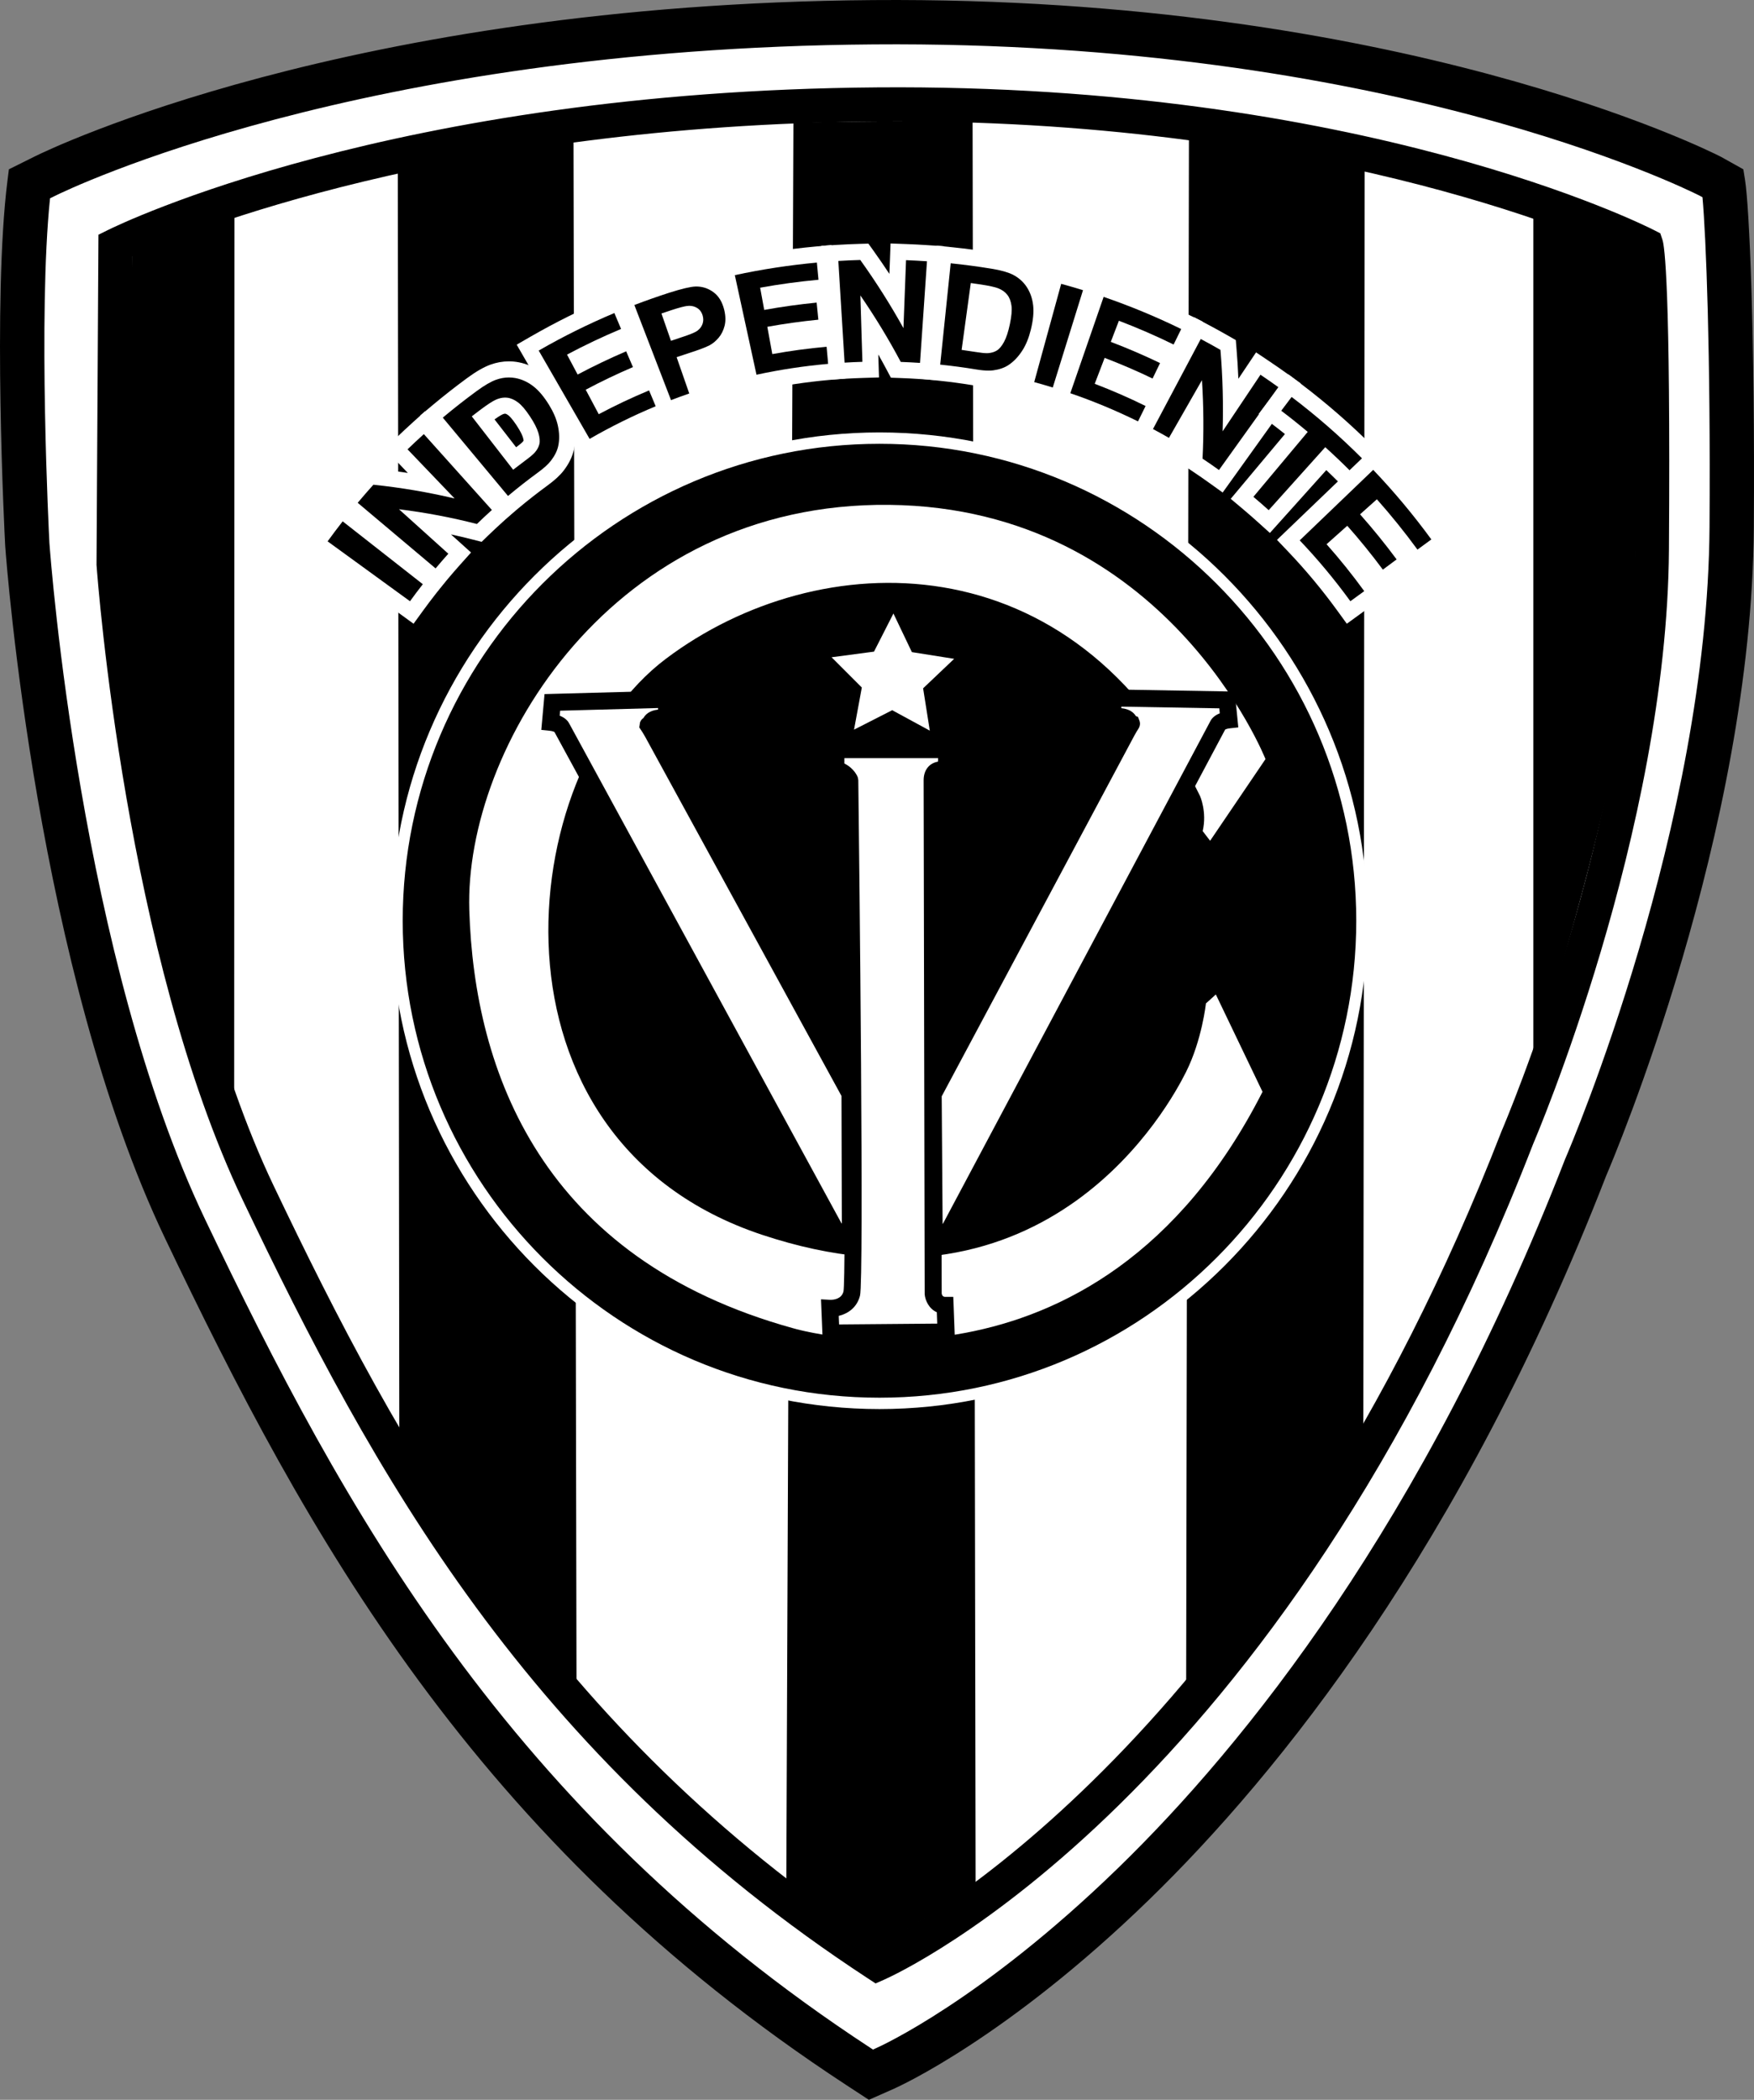
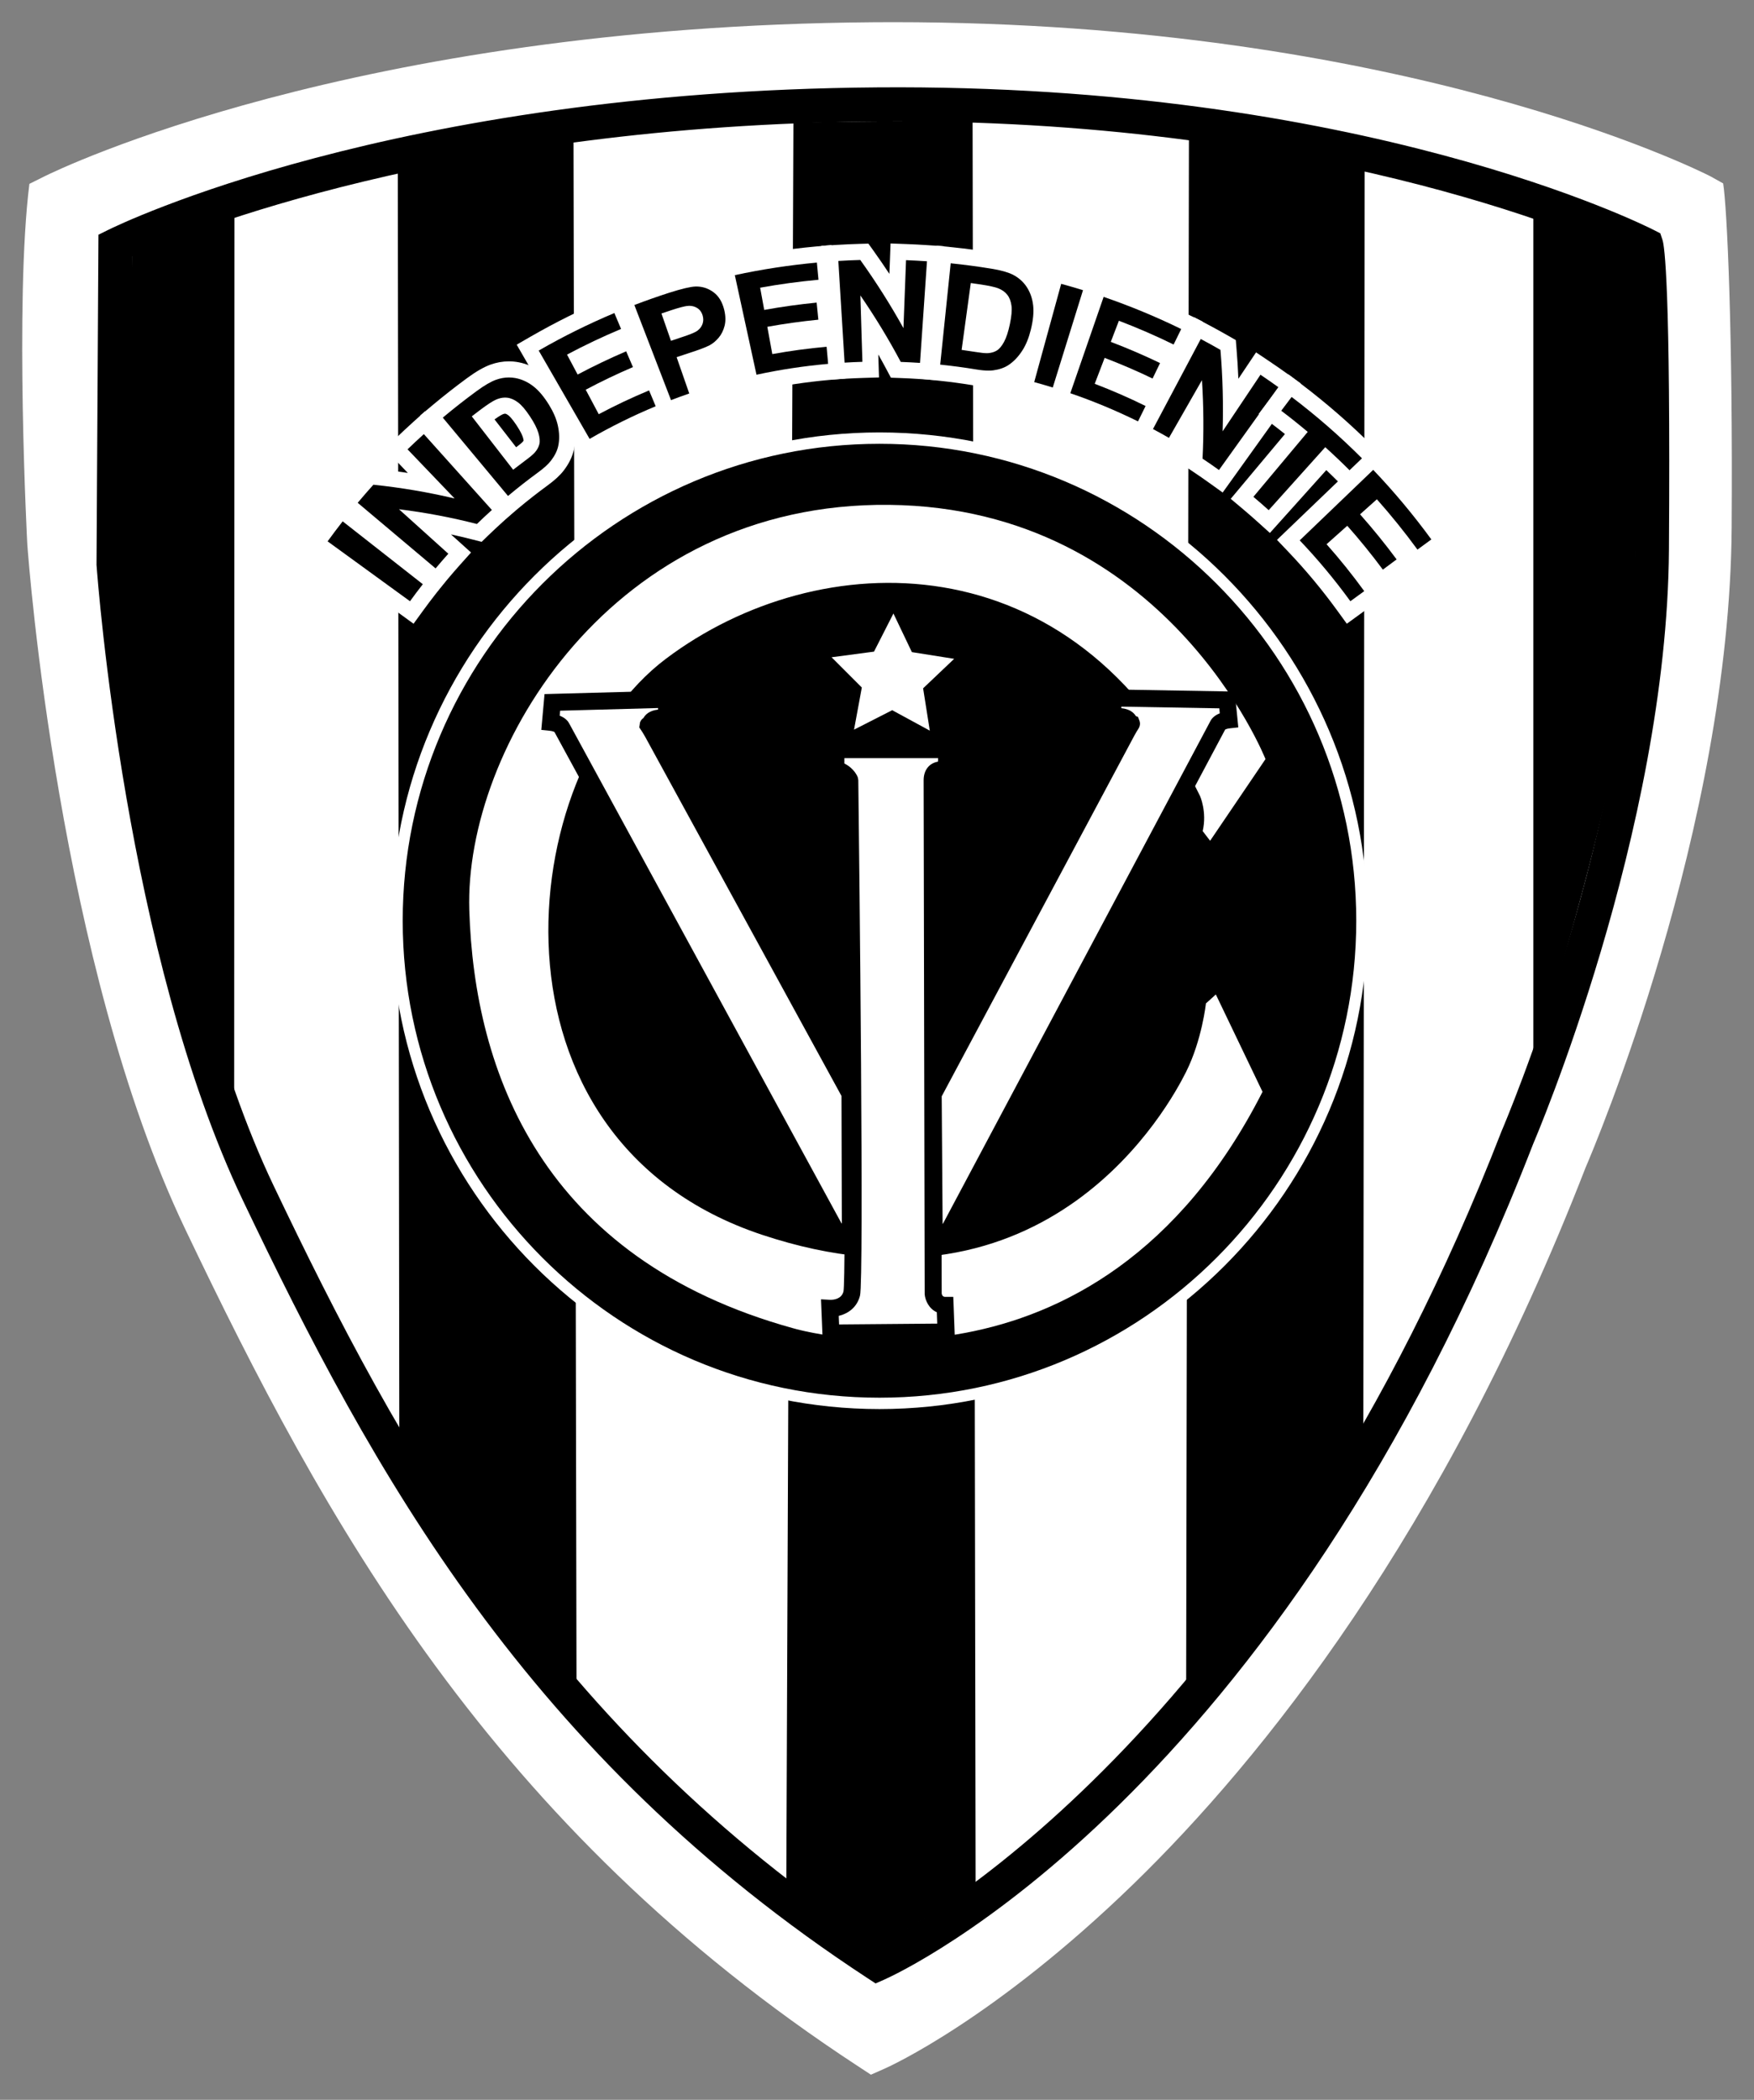
<svg xmlns="http://www.w3.org/2000/svg" width="435.497pt" height="521.16pt" viewBox="0 0 435.497 521.16" version="1.1">
  <rect x="0" y="0" width="435.497" height="521.16" fill="#808080" stroke="none" />
  <defs>
    <clipPath id="clip1">
      <path d="M 0 0 L 435.496 0 L 435.496 521.16 L 0 521.16 Z M 0 0 " />
    </clipPath>
  </defs>
  <g id="surface1">
    <path style=" stroke:none;fill-rule:nonzero;fill:rgb(100%,100%,100%);fill-opacity:1;" d="M 213.055 512.836 C 121.945 453.23 80.527 377.434 45.914 304.91 C 14.645 239.402 7.098 139.504 6.793 135.281 L 6.773 135.008 C 6.773 135.008 3.609 75.004 7.297 45.633 L 11.156 43.715 C 14.215 42.195 87.543 6.508 216.836 5.52 C 218.5 5.504 220.141 5.5 221.789 5.5 C 348.18 5.5 421.594 42.184 424.656 43.746 L 427.84 45.523 C 428.809 51.555 430.273 82.52 429.953 130.879 C 429.465 205.609 395.789 284.891 393.688 289.766 C 358.223 381.02 313.113 436.785 281.512 467.508 C 246.898 501.148 220.812 512.898 219.719 513.383 L 216.238 514.922 " />
    <g clip-path="url(#clip1)" clip-rule="nonzero">
-       <path style=" stroke:none;fill-rule:nonzero;fill:rgb(0%,0%,0%);fill-opacity:1;" d="M 12.262 134.664 L 12.277 134.879 C 12.582 139.062 20.043 237.941 50.875 302.539 C 85.156 374.363 126.145 449.406 216.066 508.234 L 216.746 508.684 L 217.492 508.352 C 218.551 507.883 243.77 496.52 277.676 463.562 C 308.887 433.227 353.457 378.105 388.562 287.773 L 388.641 287.586 C 390.082 284.242 423.969 204.824 424.453 130.844 C 424.742 87.328 423.578 58.469 422.703 48.957 L 422.07 48.602 C 417.902 46.492 343.887 10.027 216.875 11.02 C 88.855 11.996 16.613 47.145 13.602 48.641 L 12.422 49.227 C 9.41 78.297 12.156 132.621 12.262 134.664 M 215.73 521.16 L 210.043 517.441 C 117.742 457.055 75.898 380.508 40.949 307.277 C 9.23 240.828 1.617 139.941 1.305 135.68 L 1.281 135.301 C 1.152 132.828 -1.863 74.465 1.84 44.945 L 2.207 42.02 L 8.711 38.789 C 11.816 37.246 86.266 1.016 216.793 0.02 C 347.5 -0.977 424 37.238 427.152 38.848 L 427.336 38.941 L 432.848 42.02 L 433.27 44.652 C 434.336 51.289 435.77 83.297 435.453 130.914 C 434.957 206.508 400.758 287.242 398.781 291.848 C 362.961 383.977 317.324 440.363 285.344 471.449 C 250.039 505.77 223.074 517.91 221.945 518.41 " />
-     </g>
+       </g>
    <path style=" stroke:none;fill-rule:nonzero;fill:rgb(100%,100%,100%);fill-opacity:1;" d="M 28.656 60.887 L 28.195 140.039 C 28.195 140.039 35.102 235.301 64.09 296.043 C 93.082 356.785 131.273 430.879 217.789 487.477 C 217.789 487.477 313.508 445.137 376.781 282.238 C 376.781 282.238 409.684 206.305 410.148 136.363 C 410.609 66.41 408.766 60.887 408.766 60.887 C 408.766 60.887 338.359 24.992 217.789 25.918 C 97.223 26.84 28.656 60.887 28.656 60.887 " />
    <path style=" stroke:none;fill-rule:nonzero;fill:rgb(0%,0%,0%);fill-opacity:1;" d="M 32.426 139.895 C 32.766 144.324 40.152 236.062 67.906 294.219 C 99.305 360.004 136.77 428.695 218.094 482.609 C 232.137 475.348 316.074 426.84 372.836 280.707 C 373.227 279.805 405.465 204.574 405.914 136.336 C 406.258 84.816 405.328 68.508 404.883 63.727 C 392.727 58.125 324.934 29.23 217.824 30.148 C 111.746 30.961 45.789 57.844 32.871 63.602 Z M 217.398 492.273 L 215.477 491.016 C 130.93 435.707 92.445 365.27 60.273 297.863 C 31.273 237.102 24.262 144.266 23.977 140.348 L 23.961 140.18 L 23.965 140.016 L 24.441 58.258 L 26.777 57.102 C 29.609 55.691 97.598 22.605 217.758 21.688 C 337.906 20.711 407.809 55.652 410.688 57.117 L 412.227 57.906 L 412.777 59.547 C 413.262 61 414.812 70.836 414.379 136.391 C 413.914 206.387 380.992 283.152 380.664 283.918 C 317.543 446.43 223.477 489.586 219.504 491.344 " />
    <path style=" stroke:none;fill-rule:nonzero;fill:rgb(0%,0%,0%);fill-opacity:1;" d="M 32.82 61.289 C 32.82 61.289 52.992 54.148 58.215 53.133 L 58.141 273.992 C 58.141 273.992 31.934 185.73 32.012 148.547 C 32.094 111.363 32.82 61.289 32.82 61.289 " />
    <path style=" stroke:none;fill-rule:nonzero;fill:rgb(0%,0%,0%);fill-opacity:1;" d="M 406.371 62.969 C 406.371 62.969 385.906 54.539 380.707 53.438 L 380.707 262.648 C 380.707 262.648 405.453 187.414 405.914 150.23 C 406.371 113.047 406.371 62.969 406.371 62.969 " />
    <path style=" stroke:none;fill-rule:nonzero;fill:rgb(0%,0%,0%);fill-opacity:1;" d="M 142.398 34.348 L 98.773 42.48 L 99.141 354.91 C 99.141 354.91 130.938 408.047 143.137 417.281 " />
    <path style=" stroke:none;fill-rule:nonzero;fill:rgb(0%,0%,0%);fill-opacity:1;" d="M 295.199 33.855 L 338.824 41.984 L 338.5 354.414 C 338.5 354.414 306.711 408.551 294.508 417.793 " />
    <path style=" stroke:none;fill-rule:nonzero;fill:rgb(0%,0%,0%);fill-opacity:1;" d="M 241.484 30.02 C 241.484 30.02 203.211 30.09 196.996 30.531 L 195.227 468.668 L 218.297 483.086 L 242.23 468.176 " />
    <path style=" stroke:none;fill-rule:nonzero;fill:rgb(0%,0%,0%);fill-opacity:1;" d="M 338.379 228.523 C 338.379 294.68 284.75 348.309 218.59 348.309 C 152.434 348.309 98.805 294.68 98.805 228.523 C 98.805 162.363 152.434 108.734 218.59 108.734 C 284.75 108.734 338.379 162.363 338.379 228.523 " />
    <path style=" stroke:none;fill-rule:nonzero;fill:rgb(100%,100%,100%);fill-opacity:1;" d="M 218.363 110.145 C 153.09 110.145 99.988 163.25 99.988 228.523 C 99.988 293.797 153.09 346.898 218.363 346.898 C 283.637 346.898 336.742 293.797 336.742 228.523 C 336.742 163.25 283.637 110.145 218.363 110.145 M 218.363 349.719 C 151.535 349.719 97.168 295.352 97.168 228.523 C 97.168 161.695 151.535 107.324 218.363 107.324 C 285.191 107.324 339.562 161.695 339.562 228.523 C 339.562 295.352 285.191 349.719 218.363 349.719 " />
    <path style=" stroke:none;fill-rule:nonzero;fill:rgb(100%,100%,100%);fill-opacity:1;" d="M 230.859 181.34 L 221.52 176.266 L 212.047 181.094 L 213.98 170.637 L 206.469 163.125 L 217.004 161.73 L 221.828 152.266 L 226.41 161.852 L 236.906 163.516 L 229.199 170.836 " />
    <path style=" stroke:none;fill-rule:nonzero;fill:rgb(100%,100%,100%);fill-opacity:1;" d="M 314.207 188.406 C 314.207 188.406 289.559 126.043 220.785 125.301 C 152.012 124.562 115.285 185.695 116.52 225.871 C 117.754 266.051 134.512 312.387 196.871 329.645 C 196.871 329.645 272.055 352.32 313.469 270.98 L 301.879 246.82 L 299.418 249.043 C 299.418 249.043 298.434 258.164 294.48 266.051 C 290.543 273.938 260.465 330.133 189.234 306.473 C 118 282.812 127.363 192.102 165.324 163.512 C 203.281 134.914 266.637 133.438 297.938 197.527 C 297.938 197.527 299.723 201.469 298.613 206.273 L 300.457 208.676 " />
    <path style=" stroke:none;fill-rule:nonzero;fill:rgb(100%,100%,100%);fill-opacity:1;" d="M 231.691 271.578 L 231.941 305.844 L 235.391 305.844 L 302.438 179.887 C 302.438 179.887 302.926 178.898 305.145 178.656 L 304.656 173.723 L 276.309 173.23 L 276.309 177.914 C 276.309 177.914 279.512 177.426 280.25 178.898 C 280.992 180.383 281.484 178.406 279.758 181.609 C 278.031 184.816 231.691 271.578 231.691 271.578 " />
    <path style=" stroke:none;fill-rule:nonzero;fill:rgb(0%,0%,0%);fill-opacity:1;" d="M 234.039 303.73 L 234.117 303.73 L 300.566 178.891 C 300.723 178.582 301.312 177.645 302.859 177.039 L 302.738 175.805 L 278.422 175.383 L 278.422 175.766 C 280.5 175.977 281.52 176.887 282.023 177.73 L 282.543 177.926 L 282.938 178.938 C 283.266 179.938 282.773 180.688 282.566 181.008 C 282.418 181.23 282.121 181.684 281.621 182.613 C 279.98 185.656 237.512 265.172 233.812 272.102 Z M 236.656 307.957 L 229.84 307.957 L 229.574 271.059 L 229.828 270.582 C 230.289 269.715 276.188 183.777 277.898 180.605 C 278.02 180.387 278.125 180.184 278.227 180.008 C 277.801 179.938 276.703 179.992 276.617 180.004 L 274.199 180.355 L 274.191 171.078 L 306.574 171.641 L 307.457 180.535 L 305.375 180.762 C 304.664 180.84 304.32 181.004 304.191 181.078 " />
    <path style=" stroke:none;fill-rule:nonzero;fill:rgb(100%,100%,100%);fill-opacity:1;" d="M 211.051 271.469 L 211.137 305.734 L 207.688 305.766 L 139.414 180.469 C 139.414 180.469 138.914 179.488 136.691 179.266 L 137.141 174.328 L 165.477 173.559 L 165.52 178.242 C 165.52 178.242 162.316 177.781 161.59 179.27 C 160.859 180.754 160.348 178.781 162.105 181.973 C 163.863 185.16 211.051 271.469 211.051 271.469 " />
    <path style=" stroke:none;fill-rule:nonzero;fill:rgb(0%,0%,0%);fill-opacity:1;" d="M 138.965 177.629 C 140.516 178.223 141.121 179.16 141.297 179.508 L 208.941 303.641 L 209.016 303.641 L 208.934 272.012 C 205.195 265.172 161.934 186.043 160.254 182.992 C 159.742 182.066 159.441 181.617 159.293 181.395 L 158.723 180.539 L 158.906 179.32 C 159 179.027 159.23 178.539 159.77 178.188 C 160.27 177.301 161.281 176.352 163.387 176.117 L 163.383 175.73 L 139.078 176.391 Z M 206.438 307.895 L 137.664 181.68 C 137.535 181.605 137.191 181.441 136.48 181.367 L 134.398 181.152 L 135.203 172.266 L 167.57 171.387 L 167.66 180.691 L 165.219 180.34 C 165.148 180.328 164.039 180.273 163.621 180.355 C 163.727 180.531 163.836 180.73 163.957 180.953 C 165.715 184.141 212.906 270.453 212.906 270.453 L 213.164 270.926 L 213.258 307.832 " />
    <path style=" stroke:none;fill-rule:nonzero;fill:rgb(100%,100%,100%);fill-opacity:1;" d="M 206.301 330.848 L 206.055 324.719 C 206.055 324.719 210.492 324.969 211.48 321.047 C 212.465 317.125 210.988 193.645 210.988 193.645 C 210.988 193.645 210.25 191.684 207.535 190.949 L 207.535 186.047 L 235.145 186.047 L 234.898 191.191 C 234.898 191.191 231.445 190.211 231.445 193.645 C 231.445 197.074 231.691 321.047 231.691 321.047 C 231.691 321.047 231.941 323.988 234.648 323.988 L 234.898 330.602 " />
    <path style=" stroke:none;fill-rule:nonzero;fill:rgb(0%,0%,0%);fill-opacity:1;" d="M 208.246 326.594 L 208.332 328.715 L 232.703 328.508 L 232.598 325.688 C 230.625 324.812 229.715 322.734 229.586 321.223 C 229.578 321.051 229.328 197.074 229.328 193.645 C 229.328 191.145 230.695 189.418 232.887 189.031 L 232.926 188.164 L 209.648 188.164 L 209.648 189.496 C 212.07 190.695 212.871 192.645 212.969 192.898 L 213.105 193.617 C 213.352 214.285 214.531 317.574 213.531 321.562 C 212.781 324.543 210.512 326.051 208.246 326.594 M 204.27 332.977 L 203.848 322.48 L 206.172 322.609 C 207.02 322.609 208.957 322.406 209.426 320.527 C 210.082 316.711 209.465 243.078 208.879 194.188 C 208.652 193.879 208.098 193.293 206.984 192.992 L 205.422 192.57 L 205.422 183.934 L 237.367 183.934 L 236.883 193.957 L 234.32 193.227 C 234.316 193.23 233.727 193.172 233.586 193.207 C 233.594 193.238 233.559 193.383 233.559 193.645 C 233.559 197.074 233.809 321.043 233.809 321.043 C 233.879 321.523 234.164 321.871 234.648 321.871 L 236.688 321.871 L 237.094 332.699 " />
    <path style=" stroke:none;fill-rule:nonzero;fill:rgb(0%,0%,0%);fill-opacity:1;" d="M 78.547 134.801 L 79.723 133.184 C 80.949 131.496 82.223 129.809 83.508 128.164 L 84.742 126.586 L 107.785 144.656 L 106.555 146.23 C 105.492 147.586 104.438 148.988 103.414 150.395 L 102.238 152.016 " />
    <path style=" stroke:none;fill-rule:nonzero;fill:rgb(100%,100%,100%);fill-opacity:1;" d="M 84.398 123.773 L 81.934 126.93 C 80.633 128.594 79.344 130.301 78.105 132.008 L 75.754 135.242 L 78.988 137.594 L 89.359 145.129 L 99.445 152.457 L 102.68 154.809 L 105.031 151.57 C 106.043 150.18 107.086 148.797 108.133 147.461 L 110.594 144.312 L 107.449 141.848 L 94.645 131.809 L 87.551 126.246 Z M 85.082 129.395 C 91.715 134.598 98.348 139.797 104.98 144.996 C 103.898 146.379 102.84 147.785 101.797 149.223 C 94.977 144.266 88.16 139.312 81.34 134.359 C 82.566 132.672 83.812 131.02 85.082 129.395 " />
    <path style=" stroke:none;fill-rule:nonzero;fill:rgb(0%,0%,0%);fill-opacity:1;" d="M 86 125.031 L 87.281 123.504 C 88.559 121.977 89.883 120.453 91.219 118.969 L 91.898 118.211 L 92.91 118.316 C 97.613 118.805 102.305 119.504 106.918 120.395 L 98.363 111.465 L 99.801 110.082 C 101.133 108.793 102.512 107.508 103.895 106.262 L 105.383 104.918 L 124.949 126.723 L 123.469 128.059 C 122.234 129.172 121 130.324 119.805 131.484 L 119 132.266 L 117.914 131.988 C 113.785 130.926 109.562 130.035 105.301 129.32 L 114.137 137.281 L 112.805 138.766 C 111.75 139.941 110.703 141.148 109.688 142.363 L 108.398 143.898 " />
    <path style=" stroke:none;fill-rule:nonzero;fill:rgb(100%,100%,100%);fill-opacity:1;" d="M 105.531 102.09 L 102.555 104.777 C 101.16 106.035 99.766 107.336 98.41 108.641 L 95.539 111.406 L 98.297 114.285 L 101.262 117.379 C 98.559 116.961 95.84 116.609 93.117 116.324 L 91.094 116.113 L 89.73 117.633 C 88.383 119.133 87.039 120.676 85.746 122.219 L 83.184 125.277 L 86.234 127.848 L 97.492 137.328 L 105.578 144.137 L 108.645 146.719 L 111.219 143.645 C 112.223 142.449 113.258 141.258 114.293 140.102 L 116.953 137.129 L 113.992 134.457 L 111.969 132.637 C 113.801 133.031 115.617 133.461 117.418 133.926 L 119.586 134.48 L 121.195 132.922 C 122.375 131.777 123.59 130.645 124.809 129.547 L 127.77 126.871 L 125.105 123.902 L 108.211 105.074 Z M 105.234 107.746 C 110.863 114.023 116.496 120.297 122.129 126.574 C 120.871 127.707 119.633 128.863 118.41 130.051 C 112.164 128.445 105.707 127.215 99.062 126.391 C 103.145 130.07 107.23 133.75 111.312 137.43 C 110.246 138.621 109.191 139.84 108.152 141.074 C 101.707 135.648 95.262 130.219 88.812 124.789 C 90.09 123.266 91.387 121.77 92.707 120.305 C 99.625 121.027 106.359 122.176 112.871 123.719 C 108.977 119.652 105.082 115.586 101.188 111.52 C 102.52 110.234 103.867 108.977 105.234 107.746 " />
    <path style=" stroke:none;fill-rule:nonzero;fill:rgb(0%,0%,0%);fill-opacity:1;" d="M 127.77 113.781 C 128.27 113.406 128.77 113.031 129.27 112.66 C 130.578 111.695 131.098 111.207 131.301 110.969 C 131.66 110.551 131.879 110.156 131.977 109.75 C 132.016 109.586 132.074 109.082 131.754 108.008 C 131.559 107.352 131.074 106.191 129.879 104.391 C 128.688 102.602 127.867 101.805 127.391 101.453 C 126.789 101.004 126.215 100.75 125.688 100.691 C 125.59 100.68 125.5 100.676 125.406 100.676 C 124.945 100.676 124.441 100.801 123.902 101.043 C 123.652 101.156 122.68 101.641 120.375 103.379 C 120.234 103.484 120.094 103.594 119.949 103.699 Z M 107.129 103.402 L 108.656 102.121 C 111.418 99.809 114.289 97.555 117.191 95.426 C 119.223 93.938 120.988 92.914 122.441 92.387 C 123.738 91.918 125.055 91.68 126.355 91.68 C 127.02 91.68 127.691 91.742 128.348 91.867 C 130.242 92.223 132.023 93.035 133.641 94.289 C 135.191 95.488 136.625 97.176 138.02 99.441 C 139.211 101.371 140.02 103.258 140.426 105.043 C 140.918 107.219 140.961 109.266 140.555 111.137 C 140.23 112.621 139.523 114.062 138.391 115.547 C 137.586 116.598 136.383 117.699 134.703 118.922 C 132.23 120.73 129.777 122.648 127.418 124.625 L 125.879 125.914 " />
    <path style=" stroke:none;fill-rule:nonzero;fill:rgb(100%,100%,100%);fill-opacity:1;" d="M 122.785 104.094 C 124.152 103.125 124.684 102.887 124.711 102.875 C 125.09 102.699 125.309 102.676 125.406 102.676 C 125.426 102.676 125.445 102.68 125.465 102.68 C 125.516 102.684 125.75 102.723 126.199 103.059 C 126.43 103.23 127.086 103.809 128.215 105.5 C 129.328 107.176 129.711 108.148 129.84 108.578 C 129.961 108.992 129.996 109.238 130.004 109.352 C 129.969 109.426 129.902 109.527 129.793 109.652 C 129.746 109.703 129.43 110.055 128.148 111.004 Z M 126.355 89.684 C 124.82 89.684 123.277 89.957 121.77 90.504 C 120.129 91.098 118.195 92.211 116.012 93.812 C 113.07 95.969 110.164 98.25 107.375 100.586 L 104.316 103.148 L 106.867 106.215 L 110.629 110.727 L 123.059 125.652 L 125.629 128.734 L 128.703 126.16 C 131.027 124.215 133.441 122.32 135.887 120.535 C 137.742 119.18 139.039 117.984 139.973 116.773 C 141.277 115.062 142.129 113.312 142.508 111.555 C 142.98 109.406 142.934 107.062 142.379 104.605 C 141.922 102.598 141.027 100.512 139.723 98.395 C 138.199 95.918 136.613 94.059 134.867 92.707 C 132.992 91.258 130.922 90.312 128.715 89.902 C 127.938 89.758 127.145 89.684 126.355 89.684 M 127.41 116.582 C 128.422 115.797 129.438 115.027 130.461 114.27 C 131.609 113.422 132.398 112.762 132.824 112.266 C 133.379 111.617 133.746 110.938 133.922 110.219 C 134.094 109.5 134.012 108.574 133.672 107.438 C 133.332 106.301 132.629 104.914 131.543 103.285 C 130.461 101.656 129.477 100.508 128.582 99.848 C 127.688 99.184 126.797 98.801 125.898 98.703 C 125.738 98.688 125.57 98.676 125.406 98.676 C 124.66 98.676 123.883 98.855 123.078 99.219 C 122.344 99.551 121.027 100.383 119.172 101.781 C 118.492 102.297 117.812 102.816 117.137 103.34 C 120.562 107.754 123.988 112.168 127.41 116.582 M 126.355 93.684 C 126.898 93.684 127.441 93.734 127.98 93.832 C 129.578 94.133 131.055 94.816 132.418 95.871 C 133.781 96.926 135.074 98.473 136.316 100.488 C 137.41 102.266 138.121 103.934 138.477 105.488 C 138.906 107.391 138.945 109.125 138.598 110.707 C 138.34 111.906 137.738 113.109 136.801 114.332 C 136.098 115.246 135.008 116.227 133.523 117.305 C 131.012 119.141 128.547 121.07 126.133 123.094 C 120.734 116.613 115.34 110.133 109.941 103.652 C 112.695 101.348 115.508 99.141 118.379 97.039 C 120.316 95.617 121.91 94.707 123.125 94.266 C 124.207 93.875 125.285 93.684 126.355 93.684 " />
    <path style=" stroke:none;fill-rule:nonzero;fill:rgb(0%,0%,0%);fill-opacity:1;" d="M 131.02 86.277 L 132.754 85.277 C 138.855 81.758 145.254 78.59 151.766 75.852 L 153.605 75.078 L 156.828 82.707 L 154.98 83.484 C 151.098 85.113 147.242 86.914 143.496 88.848 L 144.254 90.266 C 147.66 88.512 151.164 86.863 154.684 85.355 L 156.52 84.57 L 159.746 92.09 L 157.938 92.949 C 154.633 94.363 151.344 95.91 148.137 97.562 L 149.496 100.109 C 153.047 98.281 156.703 96.586 160.387 95.051 L 162.23 94.285 L 165.422 101.906 L 163.57 102.676 C 158.023 104.984 152.582 107.672 147.395 110.664 L 145.66 111.66 " />
    <path style=" stroke:none;fill-rule:nonzero;fill:rgb(100%,100%,100%);fill-opacity:1;" d="M 154.672 72.461 L 150.992 74.008 C 144.402 76.773 137.934 79.984 131.754 83.543 L 128.289 85.543 L 130.289 89.008 L 136.559 99.879 L 142.93 110.93 L 144.926 114.395 L 148.391 112.395 C 153.508 109.445 158.871 106.797 164.34 104.523 L 168.039 102.98 L 166.492 99.285 L 164.848 95.352 L 163.305 91.672 L 161.98 92.223 L 160.828 89.531 L 159.828 87.207 L 159.145 85.617 L 158.52 84.164 L 159.449 83.777 L 157.891 80.086 L 156.93 77.812 L 156.227 76.141 Z M 152.539 77.695 C 153.094 79.012 153.648 80.324 154.203 81.641 C 149.656 83.551 145.176 85.672 140.785 88.008 C 141.664 89.656 142.543 91.309 143.422 92.961 C 147.371 90.859 151.391 88.938 155.469 87.195 C 156.031 88.5 156.594 89.805 157.152 91.113 C 153.18 92.809 149.27 94.68 145.426 96.723 C 146.504 98.75 147.582 100.773 148.66 102.801 C 152.746 100.629 156.918 98.66 161.156 96.898 C 161.703 98.207 162.254 99.52 162.801 100.828 C 157.199 103.16 151.715 105.863 146.395 108.93 C 142.18 101.621 137.965 94.316 133.754 87.008 C 139.852 83.492 146.129 80.391 152.539 77.695 " />
    <path style=" stroke:none;fill-rule:nonzero;fill:rgb(0%,0%,0%);fill-opacity:1;" d="M 167.824 82.059 C 168.117 81.965 168.41 81.867 168.707 81.77 C 171.152 80.98 171.809 80.594 171.977 80.469 C 172.262 80.25 172.441 80.02 172.539 79.742 C 172.633 79.477 172.637 79.215 172.543 78.895 C 172.406 78.406 172.199 78.234 172.016 78.129 C 171.75 77.977 171.473 77.902 171.148 77.902 C 171.047 77.902 170.941 77.91 170.836 77.926 C 170.609 77.953 169.715 78.098 167.375 78.863 C 167.18 78.926 166.98 78.992 166.781 79.059 Z M 154.918 74.551 L 156.789 73.836 C 159.629 72.746 162.543 71.719 165.453 70.781 C 167.707 70.059 170.762 69.18 172.527 69.117 C 172.648 69.113 172.773 69.109 172.898 69.109 C 174.848 69.109 176.648 69.699 178.258 70.859 C 179.977 72.102 181.152 73.965 181.75 76.402 C 182.199 78.219 182.227 79.895 181.84 81.395 C 181.461 82.844 180.82 84.109 179.93 85.148 C 179.074 86.148 178.121 86.93 177.098 87.473 C 175.93 88.07 174.301 88.688 171.781 89.496 C 171.371 89.629 170.961 89.762 170.551 89.898 L 173.68 98.898 L 171.785 99.555 C 170.293 100.066 168.793 100.613 167.32 101.18 L 165.457 101.891 " />
    <path style=" stroke:none;fill-rule:nonzero;fill:rgb(100%,100%,100%);fill-opacity:1;" d="M 172.898 67.109 C 172.746 67.109 172.598 67.113 172.445 67.117 C 170.855 67.176 168.293 67.77 164.844 68.875 C 161.898 69.828 158.949 70.867 156.074 71.969 L 152.328 73.402 L 153.773 77.141 L 162.871 100.75 L 164.309 104.473 L 168.035 103.047 C 169.492 102.488 170.973 101.949 172.438 101.445 L 176.227 100.137 L 174.91 96.348 L 174.719 95.801 L 173.109 91.168 C 175.336 90.438 176.852 89.844 177.973 89.273 L 178.004 89.258 L 178.039 89.238 C 179.285 88.574 180.43 87.637 181.445 86.453 C 182.539 85.18 183.32 83.645 183.773 81.895 C 184.246 80.074 184.223 78.062 183.691 75.922 C 182.977 73.012 181.543 70.766 179.43 69.238 C 177.473 67.824 175.277 67.109 172.898 67.109 M 166.59 84.59 C 167.496 84.277 168.41 83.969 169.324 83.672 C 171.301 83.031 172.59 82.512 173.188 82.059 C 173.781 81.609 174.195 81.059 174.426 80.406 C 174.656 79.754 174.672 79.07 174.469 78.352 C 174.219 77.465 173.738 76.812 173.016 76.395 C 172.449 76.066 171.824 75.902 171.145 75.902 C 170.965 75.902 170.777 75.914 170.586 75.941 C 169.922 76.02 168.641 76.344 166.754 76.961 C 165.91 77.238 165.07 77.52 164.23 77.809 C 165.016 80.07 165.801 82.328 166.59 84.59 M 172.898 71.109 C 174.422 71.109 175.828 71.57 177.09 72.48 C 178.434 73.453 179.328 74.926 179.809 76.879 C 180.18 78.387 180.203 79.727 179.902 80.891 C 179.602 82.055 179.102 83.039 178.41 83.848 C 177.719 84.656 176.969 85.277 176.156 85.711 C 175.047 86.277 173.379 86.883 171.172 87.594 C 170.109 87.934 169.055 88.285 167.996 88.648 C 169.043 91.652 170.09 94.656 171.133 97.66 C 169.617 98.184 168.105 98.734 166.605 99.309 C 163.57 91.441 160.539 83.57 157.504 75.703 C 160.336 74.617 163.191 73.613 166.07 72.684 C 169.34 71.633 171.531 71.156 172.598 71.117 C 172.699 71.113 172.797 71.109 172.898 71.109 " />
    <path style=" stroke:none;fill-rule:nonzero;fill:rgb(0%,0%,0%);fill-opacity:1;" d="M 180.07 66.758 L 182.027 66.336 C 188.797 64.879 195.73 63.816 202.641 63.18 L 204.629 63 L 205.395 71.242 L 203.402 71.426 C 199.285 71.801 195.148 72.34 191.066 73.027 L 191.355 74.609 C 195.066 73.984 198.828 73.484 202.566 73.117 L 204.555 72.922 L 205.371 81.141 L 203.379 81.336 C 199.871 81.68 196.336 82.148 192.844 82.734 L 193.363 85.57 C 197.234 84.922 201.16 84.422 205.059 84.074 L 207.047 83.898 L 207.785 92.125 L 205.793 92.301 C 199.91 92.824 194.008 93.719 188.254 94.957 L 186.301 95.379 " />
    <path style=" stroke:none;fill-rule:nonzero;fill:rgb(100%,100%,100%);fill-opacity:1;" d="M 206.434 60.824 L 202.457 61.188 C 195.469 61.832 188.453 62.906 181.605 64.379 L 177.688 65.223 L 178.539 69.141 L 182.297 86.379 L 183.922 93.852 L 184.77 97.754 L 188.672 96.91 C 194.348 95.688 200.168 94.809 205.969 94.293 L 209.957 93.938 L 209.602 89.949 L 209.34 87.066 L 209.219 85.707 L 208.859 81.727 L 207.449 81.852 L 207.164 78.949 L 206.785 75.137 L 206.742 74.711 L 206.586 73.141 L 207.574 73.051 L 207.203 69.062 L 206.938 66.223 L 206.805 64.801 Z M 202.82 65.172 C 202.953 66.594 203.086 68.012 203.219 69.434 C 198.367 69.879 193.535 70.535 188.734 71.406 C 189.07 73.242 189.41 75.082 189.746 76.922 C 194.062 76.137 198.402 75.535 202.762 75.105 C 202.902 76.52 203.039 77.934 203.184 79.344 C 198.941 79.762 194.715 80.352 190.516 81.109 C 190.926 83.367 191.34 85.625 191.754 87.883 C 196.223 87.07 200.719 86.469 205.234 86.066 C 205.359 87.48 205.488 88.895 205.617 90.309 C 199.645 90.84 193.703 91.734 187.828 93.004 C 186.035 84.766 184.242 76.527 182.449 68.289 C 189.18 66.84 195.984 65.801 202.82 65.172 " />
    <path style=" stroke:none;fill-rule:nonzero;fill:rgb(0%,0%,0%);fill-opacity:1;" d="M 228.289 92.066 C 226.73 91.961 225.145 91.879 223.574 91.824 L 222.422 91.785 L 221.879 90.766 C 220.012 87.246 217.988 83.758 215.836 80.332 L 216.188 91.742 L 214.188 91.801 C 212.73 91.848 211.262 91.914 209.82 92 L 207.824 92.121 L 206.031 62.891 L 208.027 62.77 C 209.855 62.66 211.707 62.578 213.539 62.523 L 214.602 62.492 L 215.223 63.359 C 217.816 66.98 220.277 70.707 222.578 74.484 L 223.035 62.5 L 225.031 62.574 C 226.789 62.641 228.559 62.734 230.293 62.852 L 232.289 62.984 L 230.285 92.172 " />
    <path style=" stroke:none;fill-rule:nonzero;fill:rgb(100%,100%,100%);fill-opacity:1;" d="M 221.109 60.426 L 220.961 64.422 L 220.824 67.98 C 219.539 66.027 218.211 64.098 216.852 62.195 L 215.609 60.465 L 213.48 60.523 C 211.633 60.578 209.758 60.66 207.906 60.773 L 203.91 61.016 L 204.156 65.012 L 205.664 89.586 L 205.707 90.25 L 205.949 94.238 L 209.941 93.996 C 211.367 93.91 212.816 93.844 214.246 93.801 L 218.246 93.68 L 218.121 89.68 L 218.07 87.98 C 218.77 89.215 219.453 90.457 220.113 91.703 L 221.199 93.742 L 223.508 93.824 C 225.055 93.879 226.617 93.957 228.156 94.062 L 232.145 94.332 L 232.414 90.344 L 233.273 77.883 L 234.148 65.121 L 234.422 61.125 L 230.43 60.855 C 228.672 60.734 226.879 60.641 225.105 60.574 Z M 213.598 64.523 C 217.547 70.039 221.121 75.691 224.316 81.445 C 224.531 75.82 224.742 70.195 224.957 64.57 C 226.691 64.637 228.426 64.727 230.156 64.848 C 229.582 73.254 229.004 81.664 228.426 90.07 C 226.836 89.965 225.238 89.883 223.645 89.824 C 220.668 84.223 217.324 78.711 213.621 73.324 C 213.789 78.816 213.957 84.309 214.125 89.805 C 212.648 89.848 211.172 89.914 209.699 90.004 C 209.184 81.594 208.664 73.18 208.148 64.766 C 209.965 64.656 211.781 64.574 213.598 64.523 " />
    <path style=" stroke:none;fill-rule:nonzero;fill:rgb(0%,0%,0%);fill-opacity:1;" d="M 241.012 85.141 C 241.574 85.227 242.141 85.312 242.707 85.406 C 243.746 85.57 244.52 85.656 245.008 85.656 C 245.078 85.656 245.148 85.652 245.211 85.648 C 245.723 85.613 246.133 85.492 246.473 85.281 C 246.613 85.191 247 84.883 247.535 83.891 C 248.012 83.012 248.434 81.703 248.789 80.004 C 249.234 77.891 249.234 76.746 249.156 76.156 C 249.059 75.41 248.852 74.824 248.535 74.41 C 248.219 74 247.746 73.672 247.129 73.426 C 246.883 73.324 245.91 72.988 243.172 72.574 C 243.031 72.555 242.887 72.531 242.746 72.512 Z M 245.441 93.984 C 244.457 93.984 243.336 93.879 242.02 93.66 C 239.109 93.184 236.152 92.785 233.234 92.488 L 231.242 92.285 L 234.266 63.156 L 236.25 63.359 C 239.68 63.711 243.141 64.168 246.539 64.727 C 248.949 65.117 250.859 65.652 252.211 66.309 C 254.043 67.207 255.52 68.492 256.598 70.137 C 257.641 71.727 258.281 73.559 258.508 75.578 C 258.723 77.52 258.52 79.715 257.887 82.289 C 257.348 84.488 256.578 86.387 255.613 87.926 C 254.43 89.805 253.027 91.277 251.445 92.305 C 250.195 93.121 248.66 93.656 246.879 93.898 C 246.434 93.957 245.949 93.984 245.441 93.984 " />
    <path style=" stroke:none;fill-rule:nonzero;fill:rgb(100%,100%,100%);fill-opacity:1;" d="M 243.258 83.469 L 244.023 77.887 L 244.445 74.816 C 245.891 75.086 246.363 75.273 246.367 75.273 C 246.66 75.391 246.859 75.516 246.941 75.621 C 246.961 75.648 247.098 75.84 247.176 76.414 C 247.211 76.703 247.254 77.59 246.832 79.59 C 246.418 81.574 245.992 82.543 245.777 82.941 C 245.574 83.316 245.426 83.52 245.348 83.609 C 245.289 83.629 245.199 83.645 245.078 83.652 L 245.008 83.656 C 244.809 83.656 244.32 83.629 243.258 83.469 M 232.48 60.961 L 232.07 64.934 L 229.461 90.086 L 229.047 94.066 L 233.031 94.477 C 235.914 94.773 238.832 95.164 241.691 95.637 C 243.121 95.871 244.348 95.984 245.441 95.984 C 246.039 95.984 246.609 95.949 247.137 95.879 C 249.227 95.598 251.039 94.957 252.539 93.98 C 254.363 92.793 255.965 91.113 257.305 88.992 C 258.387 87.27 259.238 85.176 259.828 82.77 C 260.52 79.957 260.738 77.531 260.496 75.359 C 260.234 73.02 259.484 70.895 258.27 69.039 C 256.992 67.094 255.25 65.57 253.09 64.516 C 251.559 63.77 249.465 63.176 246.863 62.75 C 243.426 62.188 239.926 61.723 236.457 61.367 Z M 245.008 87.656 C 245.137 87.656 245.258 87.652 245.367 87.645 C 246.191 87.582 246.91 87.363 247.527 86.98 C 248.145 86.598 248.734 85.883 249.297 84.844 C 249.859 83.801 250.348 82.324 250.746 80.41 C 251.148 78.5 251.285 76.992 251.141 75.895 C 250.996 74.801 250.66 73.895 250.121 73.195 C 249.586 72.496 248.832 71.945 247.863 71.562 C 247.141 71.273 245.676 70.93 243.473 70.598 C 242.66 70.477 241.848 70.359 241.035 70.25 C 240.277 75.781 239.52 81.309 238.758 86.84 C 239.973 87.008 241.184 87.184 242.391 87.379 C 243.512 87.559 244.383 87.656 245.008 87.656 M 236.047 65.348 C 239.449 65.695 242.84 66.145 246.215 66.699 C 248.5 67.07 250.207 67.559 251.336 68.105 C 252.848 68.848 254.051 69.898 254.926 71.234 C 255.801 72.57 256.328 74.098 256.52 75.805 C 256.711 77.508 256.512 79.512 255.945 81.812 C 255.449 83.832 254.766 85.516 253.918 86.863 C 252.883 88.508 251.691 89.758 250.355 90.629 C 249.344 91.289 248.098 91.715 246.613 91.914 C 246.254 91.961 245.863 91.984 245.441 91.984 C 244.555 91.984 243.523 91.883 242.344 91.688 C 239.387 91.199 236.414 90.805 233.438 90.496 C 234.309 82.113 235.18 73.73 236.047 65.348 " />
    <path style=" stroke:none;fill-rule:nonzero;fill:rgb(0%,0%,0%);fill-opacity:1;" d="M 260.801 98.086 C 259.297 97.621 257.766 97.18 256.254 96.766 L 254.32 96.238 L 262.078 67.992 L 264.008 68.516 C 265.848 69.02 267.691 69.555 269.488 70.105 L 271.402 70.699 L 262.707 98.672 " />
    <path style=" stroke:none;fill-rule:nonzero;fill:rgb(100%,100%,100%);fill-opacity:1;" d="M 260.68 65.539 L 259.621 69.387 L 256.273 81.582 L 252.922 93.777 L 251.859 97.645 L 255.73 98.695 C 257.223 99.102 258.73 99.539 260.211 99.996 L 264.023 101.172 L 265.211 97.363 L 270.52 80.277 L 272.719 73.207 L 273.906 69.379 L 270.078 68.195 C 268.246 67.633 266.383 67.09 264.531 66.586 Z M 263.48 70.445 C 265.293 70.941 267.102 71.465 268.898 72.02 C 266.395 80.07 263.895 88.121 261.391 96.176 C 259.859 95.703 258.324 95.258 256.781 94.836 C 259.016 86.707 261.246 78.578 263.48 70.445 " />
    <path style=" stroke:none;fill-rule:nonzero;fill:rgb(0%,0%,0%);fill-opacity:1;" d="M 281.664 106.379 C 276.324 103.746 270.75 101.426 265.098 99.484 L 263.199 98.836 L 272.781 71.148 L 274.668 71.797 C 281.309 74.074 287.863 76.789 294.156 79.867 L 295.957 80.75 L 292.309 88.184 L 290.516 87.305 C 286.754 85.465 282.871 83.754 278.953 82.203 L 278.379 83.703 C 281.938 85.113 285.465 86.656 288.895 88.305 L 290.695 89.176 L 287.105 96.617 L 285.305 95.75 C 282.078 94.195 278.762 92.746 275.418 91.418 L 274.383 94.113 C 278.09 95.586 281.762 97.215 285.324 98.973 L 287.117 99.855 L 283.457 107.262 " />
    <path style=" stroke:none;fill-rule:nonzero;fill:rgb(100%,100%,100%);fill-opacity:1;" d="M 271.543 68.605 L 270.238 72.379 L 269.102 75.668 L 261.969 96.285 L 260.656 100.074 L 264.445 101.375 C 270.02 103.289 275.516 105.574 280.781 108.172 L 284.363 109.941 L 286.137 106.359 L 286.258 106.109 L 288.023 102.535 L 289.801 98.949 L 288.508 98.312 L 289.773 95.688 L 289.922 95.387 L 291.629 91.848 L 292.32 90.414 L 293.227 90.855 L 294.984 87.27 L 296.258 84.676 L 296.871 83.43 L 298.637 79.832 L 295.035 78.07 C 288.672 74.961 282.039 72.211 275.316 69.902 Z M 274.02 73.684 C 280.566 75.934 287 78.594 293.281 81.664 C 292.652 82.945 292.023 84.227 291.395 85.508 C 286.941 83.328 282.406 81.363 277.809 79.609 C 277.137 81.355 276.469 83.102 275.797 84.848 C 279.934 86.422 284.012 88.18 288.027 90.109 C 287.406 91.391 286.789 92.668 286.172 93.949 C 282.266 92.066 278.297 90.359 274.27 88.824 C 273.449 90.969 272.625 93.113 271.805 95.254 C 276.082 96.887 280.301 98.723 284.438 100.766 C 283.809 102.039 283.18 103.312 282.551 104.586 C 277.074 101.887 271.465 99.555 265.746 97.594 C 268.504 89.625 271.262 81.656 274.02 73.684 " />
    <path style=" stroke:none;fill-rule:nonzero;fill:rgb(0%,0%,0%);fill-opacity:1;" d="M 301.488 118.281 C 300.172 117.332 298.82 116.395 297.469 115.496 L 296.523 114.867 L 296.582 113.734 C 296.781 109.648 296.836 105.504 296.738 101.344 L 290.984 111.406 L 289.246 110.41 C 287.965 109.676 286.645 108.949 285.328 108.254 L 283.562 107.316 L 297.305 81.434 L 299.07 82.371 C 300.742 83.258 302.406 84.176 304.02 85.102 L 304.93 85.621 L 305.016 86.672 C 305.395 91.23 305.602 95.812 305.637 100.355 L 312.41 90.234 L 314.074 91.348 C 315.582 92.359 317.094 93.41 318.562 94.465 L 320.184 95.633 L 303.113 119.449 " />
    <path style=" stroke:none;fill-rule:nonzero;fill:rgb(100%,100%,100%);fill-opacity:1;" d="M 296.477 78.73 L 294.602 82.262 L 286.406 97.699 L 282.734 104.609 L 280.855 108.148 L 284.395 110.023 C 285.688 110.707 286.984 111.422 288.254 112.148 L 291.727 114.133 L 293.715 110.66 L 294.75 108.848 C 294.719 110.449 294.664 112.047 294.586 113.633 L 294.473 115.898 L 296.359 117.16 C 297.688 118.047 299.023 118.973 300.32 119.906 L 303.574 122.242 L 305.91 118.988 L 320.645 98.422 L 322.973 95.172 L 319.73 92.844 C 318.242 91.773 316.715 90.711 315.188 89.688 L 311.863 87.457 L 309.637 90.785 L 307.477 94.008 C 307.371 91.508 307.215 89.004 307.008 86.504 L 306.836 84.41 L 305.012 83.363 C 303.379 82.426 301.691 81.496 300.008 80.605 Z M 298.133 84.137 C 299.773 85.008 301.406 85.906 303.023 86.836 C 303.59 93.652 303.762 100.402 303.559 107.051 C 306.691 102.371 309.828 97.691 312.961 93.008 C 314.453 94.012 315.93 95.035 317.395 96.09 C 312.48 102.945 307.57 109.801 302.656 116.656 C 301.312 115.688 299.949 114.746 298.578 113.832 C 298.895 107.43 298.852 100.926 298.434 94.352 C 295.703 99.125 292.973 103.898 290.238 108.676 C 288.926 107.926 287.602 107.195 286.27 106.488 C 290.223 99.039 294.18 91.59 298.133 84.137 " />
    <path style=" stroke:none;fill-rule:nonzero;fill:rgb(0%,0%,0%);fill-opacity:1;" d="M 313.66 128.105 C 312.434 126.996 311.172 125.898 309.918 124.84 L 308.391 123.555 L 321.871 107.445 C 320.246 106.113 318.582 104.801 316.91 103.535 L 315.32 102.332 L 320.305 95.723 L 321.902 96.93 C 328.137 101.645 334.109 106.859 339.66 112.418 L 341.066 113.832 L 335.223 119.695 L 333.809 118.277 C 332.301 116.766 330.75 115.273 329.184 113.82 L 315.148 129.449 " />
    <path style=" stroke:none;fill-rule:nonzero;fill:rgb(100%,100%,100%);fill-opacity:1;" d="M 319.914 92.918 L 317.504 96.117 L 315.262 99.09 L 314.926 99.535 L 312.52 102.723 L 315.703 105.133 C 316.82 105.977 317.934 106.844 319.035 107.723 L 311.039 117.273 L 308.137 120.742 L 305.574 123.805 L 308.629 126.371 C 309.867 127.414 311.109 128.496 312.32 129.59 L 315.297 132.277 L 317.977 129.293 L 322.348 124.426 L 329.305 116.676 C 330.348 117.668 331.383 118.676 332.391 119.691 L 335.227 122.531 L 338.059 119.688 L 339.191 118.551 L 341.078 116.656 L 343.891 113.828 L 341.074 111.008 C 335.457 105.379 329.414 100.105 323.109 95.336 Z M 320.695 98.523 C 326.812 103.156 332.68 108.258 338.242 113.832 C 337.238 114.844 336.23 115.855 335.223 116.863 C 333.203 114.84 331.141 112.879 329.043 110.984 C 324.363 116.195 319.68 121.406 315 126.621 C 313.75 125.492 312.484 124.387 311.203 123.309 C 315.699 117.938 320.199 112.562 324.695 107.191 C 322.539 105.379 320.348 103.629 318.117 101.941 C 318.977 100.805 319.836 99.664 320.695 98.523 " />
    <path style=" stroke:none;fill-rule:nonzero;fill:rgb(0%,0%,0%);fill-opacity:1;" d="M 333.664 150.395 C 329.848 145.145 325.672 140.133 321.254 135.5 L 319.879 134.059 L 341.02 113.781 L 342.402 115.23 C 347.594 120.676 352.504 126.555 357.004 132.699 L 358.184 134.312 L 351.504 139.203 L 350.324 137.59 C 347.598 133.859 344.699 130.227 341.691 126.754 L 340.496 127.824 C 343.227 130.98 345.871 134.277 348.371 137.648 L 349.562 139.254 L 342.934 144.176 L 341.738 142.57 C 339.391 139.402 336.902 136.301 334.332 133.328 L 332.184 135.246 C 335.027 138.539 337.77 141.996 340.348 145.539 L 341.52 147.156 L 334.84 152.016 " />
    <path style=" stroke:none;fill-rule:nonzero;fill:rgb(100%,100%,100%);fill-opacity:1;" d="M 341.082 110.949 L 338.188 113.727 L 329.504 122.055 L 319.934 131.234 L 317.059 133.992 L 319.809 136.879 C 324.168 141.449 328.285 146.395 332.047 151.57 L 334.398 154.809 L 337.633 152.457 L 339.797 150.883 L 341.078 149.953 L 344.316 147.602 L 343.391 146.328 L 345.73 144.59 L 349.148 142.051 L 350.422 141.109 L 351.07 141.996 L 354.301 139.637 L 356.426 138.078 L 357.75 137.109 L 360.977 134.746 L 358.617 131.52 C 354.07 125.305 349.102 119.359 343.852 113.852 Z M 340.953 116.613 C 346.051 121.957 350.875 127.715 355.387 133.883 C 354.238 134.723 353.086 135.566 351.938 136.406 C 348.734 132.031 345.375 127.871 341.863 123.918 C 340.473 125.164 339.078 126.41 337.684 127.652 C 340.836 131.203 343.867 134.934 346.766 138.84 C 345.625 139.684 344.484 140.531 343.348 141.379 C 340.527 137.578 337.574 133.949 334.508 130.492 C 332.793 132.02 331.082 133.547 329.371 135.074 C 332.637 138.75 335.762 142.633 338.727 146.715 C 337.578 147.551 336.43 148.387 335.281 149.219 C 331.355 143.82 327.152 138.785 322.703 134.117 C 328.785 128.281 334.871 122.449 340.953 116.613 " />
  </g>
</svg>